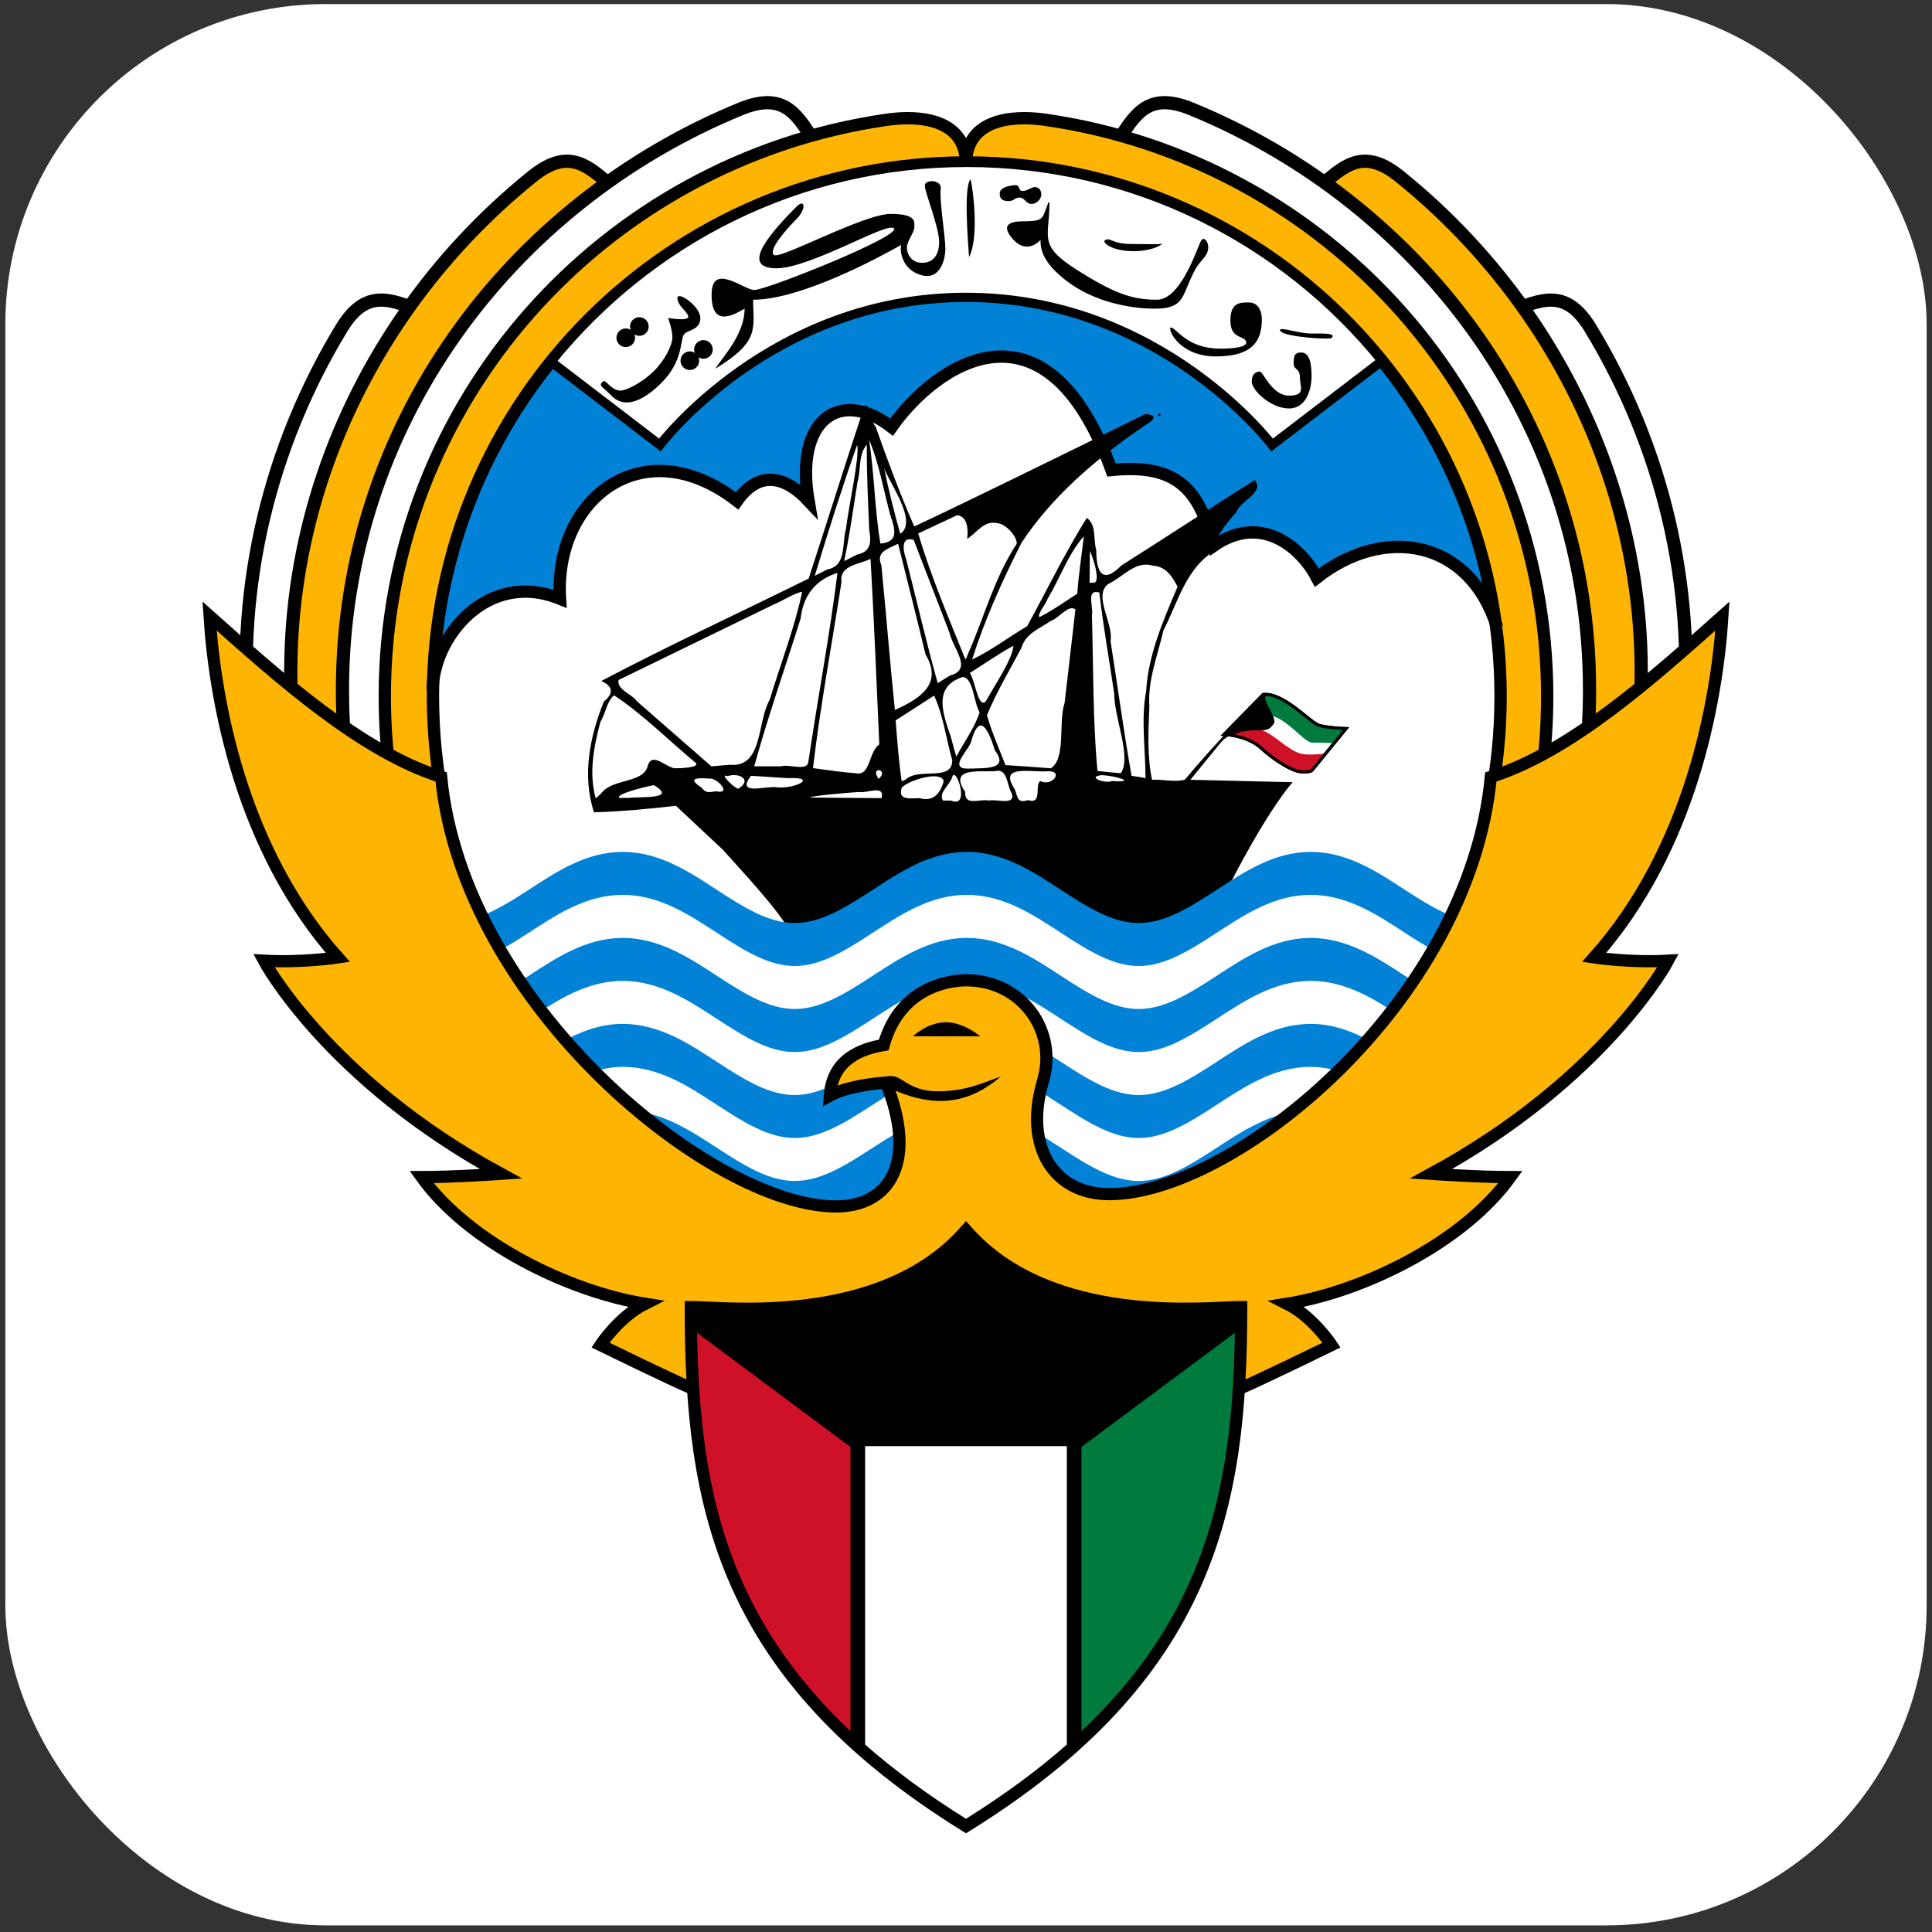
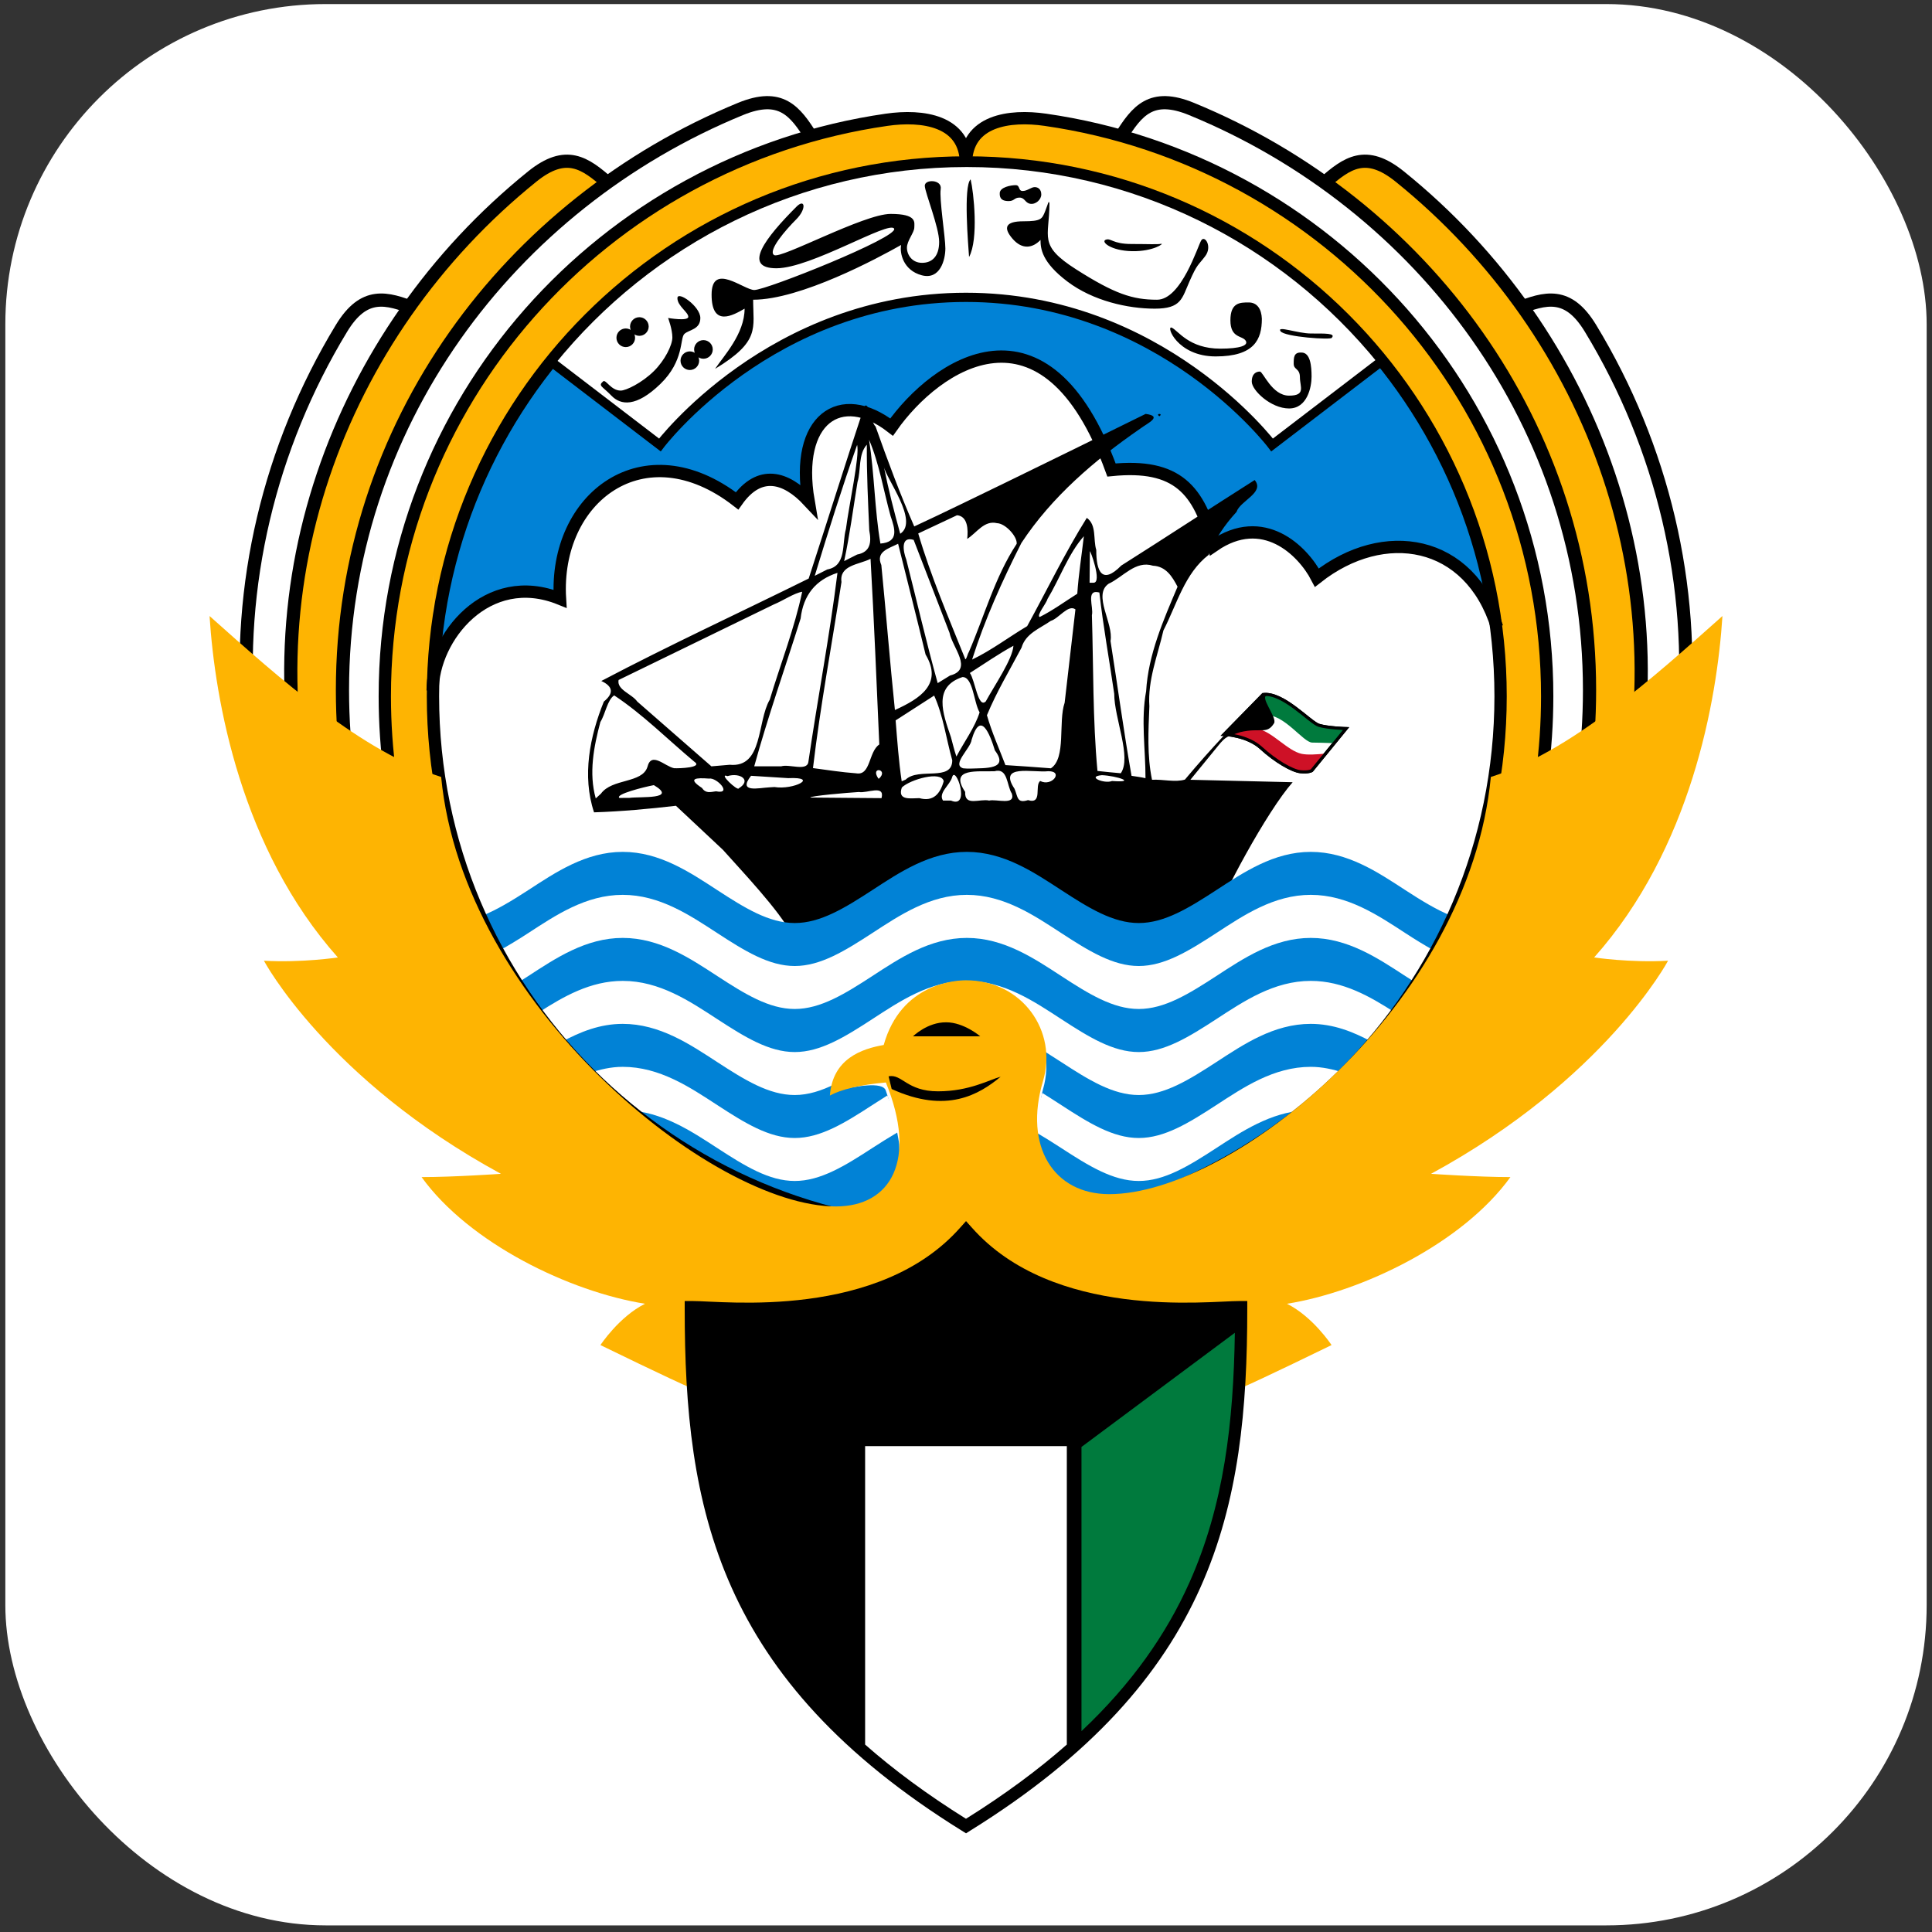
<svg xmlns="http://www.w3.org/2000/svg" width="181" height="181" viewBox="0 0 181 181" fill="none">
  <rect x="0" y="0" width="181" height="181" fill="#333333" stroke="none" />
  <rect x="0.5" y="0.38" width="180" height="180" rx="30" fill="white" />
  <g clip-path="url(#clip0_521_740)">
    <path d="M142.09 28.943C144.798 27.873 146.897 27.284 149.008 30.762C155.769 41.901 158.846 54.897 157.702 67.673L149.43 64.201" fill="white" />
    <path d="M142.09 28.943C144.798 27.873 146.897 27.284 149.008 30.762C155.769 41.901 158.846 54.897 157.702 67.673L149.43 64.201" stroke="black" stroke-width="1.236" stroke-linejoin="round" />
    <path d="M124.012 17.178C126.196 15.251 127.969 13.984 131.136 16.538C149.352 31.227 158.429 55.582 151.355 79.353L145.315 72.536" fill="#FEB402" />
    <path d="M124.012 17.178C126.196 15.251 127.969 13.984 131.136 16.538C149.352 31.227 158.429 55.582 151.355 79.353L145.315 72.536" stroke="black" stroke-width="1.236" stroke-linejoin="round" />
    <path d="M104.977 12.852C106.52 10.383 107.858 8.663 111.622 10.207C133.271 19.092 148.916 39.847 148.916 64.648C148.916 67.373 148.729 70.053 148.368 72.679L142.33 70.478" fill="white" />
    <path d="M104.977 12.852C106.52 10.383 107.858 8.663 111.622 10.207C133.271 19.092 148.916 39.847 148.916 64.648C148.916 67.373 148.729 70.053 148.368 72.679L142.33 70.478" stroke="black" stroke-width="1.236" stroke-linejoin="round" />
    <path d="M90.499 15.374C90.499 11.258 94.609 10.743 97.926 11.22C124.452 15.033 144.949 37.678 144.949 65.23C144.949 67.771 144.775 70.271 144.438 72.72L137.802 73.771" fill="#FEB402" />
    <path d="M90.499 15.374C90.499 11.258 94.609 10.743 97.926 11.22C124.452 15.033 144.949 37.678 144.949 65.23C144.949 67.771 144.775 70.271 144.438 72.72L137.802 73.771" stroke="black" stroke-width="1.153" stroke-linejoin="round" />
    <path d="M38.908 28.943C36.2 27.873 34.101 27.284 31.991 30.762C25.23 41.901 22.152 54.897 23.296 67.673L31.568 64.201" fill="white" />
    <path d="M38.908 28.943C36.2 27.873 34.101 27.284 31.991 30.762C25.23 41.901 22.152 54.897 23.296 67.673L31.568 64.201" stroke="black" stroke-width="1.236" stroke-linejoin="round" />
    <path d="M56.987 17.178C54.803 15.251 53.03 13.984 49.863 16.538C31.647 31.227 22.57 55.582 29.644 79.353L35.684 72.536" fill="#FEB402" />
    <path d="M56.987 17.178C54.803 15.251 53.03 13.984 49.863 16.538C31.647 31.227 22.57 55.582 29.644 79.353L35.684 72.536" stroke="black" stroke-width="1.236" stroke-linejoin="round" />
    <path d="M76.023 12.852C74.479 10.383 73.141 8.663 69.377 10.207C47.728 19.092 32.083 39.847 32.083 64.648C32.083 67.373 32.27 70.053 32.631 72.679L38.669 70.478" fill="white" />
    <path d="M76.023 12.852C74.479 10.383 73.141 8.663 69.377 10.207C47.728 19.092 32.083 39.847 32.083 64.648C32.083 67.373 32.27 70.053 32.631 72.679L38.669 70.478" stroke="black" stroke-width="1.236" stroke-linejoin="round" />
    <path d="M90.5 15.374C90.5 11.258 86.39 10.743 83.073 11.22C56.547 15.033 36.05 37.678 36.05 65.23C36.05 67.771 36.224 70.271 36.561 72.72L43.197 73.771" fill="#FEB402" />
    <path d="M90.5 15.374C90.5 11.258 86.39 10.743 83.073 11.22C56.547 15.033 36.05 37.678 36.05 65.23C36.05 67.771 36.224 70.271 36.561 72.72L43.197 73.771" stroke="black" stroke-width="1.153" stroke-linejoin="round" />
    <path d="M90.815 15.216C63.65 15.216 41.56 36.929 40.861 63.927C40.899 63.547 40.914 63.169 41.005 62.784C41.158 62.14 41.38 61.493 41.672 60.866C41.964 60.239 42.325 59.634 42.743 59.065C43.162 58.496 43.643 57.967 44.175 57.498C44.707 57.029 45.289 56.619 45.922 56.292C46.238 56.128 46.564 55.989 46.903 55.868C47.242 55.748 47.597 55.644 47.956 55.571C48.316 55.499 48.685 55.455 49.064 55.436C49.443 55.417 49.829 55.423 50.225 55.463C50.622 55.503 51.028 55.576 51.441 55.679C51.854 55.783 52.274 55.921 52.702 56.094C52.665 55.502 52.66 54.921 52.693 54.356C52.724 53.791 52.794 53.243 52.891 52.708C52.987 52.174 53.113 51.658 53.269 51.16C53.425 50.661 53.606 50.177 53.818 49.719C54.029 49.261 54.267 48.825 54.529 48.413C54.792 48.001 55.084 47.613 55.394 47.252C55.703 46.891 56.032 46.558 56.384 46.252C56.737 45.947 57.109 45.668 57.501 45.424C57.892 45.179 58.309 44.963 58.734 44.785C59.16 44.606 59.593 44.469 60.049 44.361C60.504 44.254 60.981 44.177 61.462 44.145C61.943 44.114 62.428 44.123 62.93 44.172C63.432 44.222 63.95 44.316 64.47 44.452C64.989 44.587 65.513 44.766 66.045 44.992C66.578 45.218 67.116 45.489 67.657 45.811C68.198 46.133 68.75 46.505 69.296 46.928C69.56 46.555 69.823 46.234 70.097 45.973C70.371 45.712 70.654 45.51 70.934 45.352C71.215 45.194 71.496 45.082 71.781 45.019C72.066 44.955 72.35 44.942 72.636 44.965C72.923 44.987 73.216 45.044 73.501 45.145C73.786 45.245 74.066 45.381 74.347 45.55C74.628 45.719 74.902 45.923 75.175 46.153C75.449 46.383 75.722 46.646 75.986 46.928C75.822 45.973 75.75 45.086 75.752 44.281C75.753 43.475 75.83 42.749 75.977 42.102C76.123 41.453 76.335 40.882 76.607 40.4C76.743 40.158 76.894 39.941 77.057 39.742C77.221 39.544 77.4 39.366 77.588 39.211C77.777 39.057 77.98 38.925 78.192 38.815C78.403 38.705 78.618 38.618 78.849 38.554C79.081 38.49 79.329 38.454 79.578 38.437C79.828 38.42 80.079 38.424 80.344 38.455C80.872 38.516 81.426 38.673 82 38.932C82.575 39.191 83.174 39.549 83.774 40.013C84.293 39.276 84.903 38.522 85.593 37.798C86.283 37.074 87.049 36.376 87.871 35.763C88.282 35.456 88.704 35.177 89.141 34.916C89.577 34.656 90.025 34.416 90.482 34.214C90.939 34.012 91.406 33.85 91.878 33.719C92.35 33.588 92.827 33.496 93.309 33.449C93.792 33.401 94.28 33.392 94.768 33.44C95.256 33.488 95.747 33.59 96.236 33.746C96.724 33.901 97.211 34.109 97.694 34.385C98.178 34.661 98.661 35.003 99.135 35.412C99.609 35.82 100.071 36.299 100.531 36.852C100.99 37.405 101.441 38.033 101.881 38.743C102.321 39.453 102.753 40.241 103.169 41.12C103.584 42 103.98 42.967 104.366 44.028C105.138 43.951 105.85 43.929 106.5 43.947C107.15 43.966 107.742 44.032 108.283 44.145C108.824 44.259 109.314 44.416 109.76 44.623C110.205 44.829 110.603 45.08 110.966 45.379C111.329 45.678 111.662 46.024 111.957 46.414C112.251 46.804 112.51 47.24 112.749 47.72C112.988 48.2 113.201 48.727 113.397 49.296C113.594 49.864 113.77 50.477 113.937 51.133C114.516 50.734 115.083 50.443 115.63 50.241C116.177 50.039 116.705 49.925 117.215 49.89C117.725 49.855 118.216 49.898 118.682 49.998C119.149 50.099 119.597 50.26 120.015 50.466C120.433 50.672 120.822 50.924 121.186 51.205C121.549 51.485 121.881 51.789 122.185 52.114C122.489 52.439 122.766 52.784 123.004 53.122C123.243 53.461 123.449 53.791 123.617 54.113C124.401 53.495 125.206 52.975 126.03 52.555C126.854 52.135 127.697 51.821 128.533 51.601C128.951 51.49 129.369 51.399 129.784 51.34C130.2 51.28 130.608 51.25 131.018 51.24C131.428 51.231 131.833 51.244 132.233 51.285C132.634 51.327 133.034 51.4 133.422 51.493C133.81 51.586 134.185 51.699 134.556 51.844C134.928 51.989 135.294 52.16 135.646 52.357C135.998 52.554 136.335 52.774 136.663 53.023C136.992 53.272 137.316 53.55 137.618 53.852C137.92 54.153 138.201 54.479 138.473 54.833C138.745 55.187 139 55.569 139.238 55.977C139.477 56.384 139.703 56.821 139.905 57.282C140.047 57.609 140.16 57.964 140.283 58.318C136.905 33.989 116.069 15.216 90.815 15.216Z" fill="#0182D6" />
    <path fill-rule="evenodd" clip-rule="evenodd" d="M140.207 58.744C140.483 60.868 140.582 63.031 140.582 65.23C140.582 92.836 118.177 115.24 90.572 115.24C62.966 115.24 40.561 92.836 40.561 65.23C40.561 37.624 40.533 69.636 40.533 64.689C40.533 59.741 45.623 53.329 52.463 56.094C51.881 46.635 60.321 40.159 69.053 46.925C71.163 43.942 73.637 44.67 75.747 46.925C74.437 39.285 78.73 36.302 83.532 40.013C87.68 34.119 97.957 27.053 104.131 44.032C110.305 43.415 112.363 45.884 113.701 51.132C118.332 47.942 122.036 51.544 123.374 54.116C129.651 49.177 137.634 50.511 140.207 58.744Z" fill="white" />
    <path fill-rule="evenodd" clip-rule="evenodd" d="M118.336 65.069C120.214 64.837 122.735 67.693 123.558 67.95C124.381 68.207 126.105 68.259 126.105 68.259L122.889 72.195C122.889 72.195 122.606 72.375 121.834 72.298C121.063 72.221 119.468 71.294 118.156 70.085C116.844 68.876 114.683 68.799 114.683 68.799L118.336 65.069Z" fill="white" stroke="black" stroke-width="0.288" />
    <path fill-rule="evenodd" clip-rule="evenodd" d="M118.517 65.058C118.457 65.059 118.395 65.059 118.337 65.067L118.021 65.391L118.517 67.003C120.292 66.848 122.089 69.569 122.938 69.569C123.31 69.569 124.165 69.595 125 69.623L126.107 68.263C126.107 68.263 124.382 68.205 123.559 67.948C122.761 67.699 120.373 65.015 118.517 65.058Z" fill="#007A3D" />
    <path fill-rule="evenodd" clip-rule="evenodd" d="M116.329 67.516L115.348 68.128L114.682 68.803C114.682 68.803 116.845 68.873 118.157 70.082C119.469 71.291 121.059 72.22 121.831 72.297C122.603 72.374 122.893 72.198 122.893 72.198L124.199 70.595C123.357 70.686 122.482 70.739 121.939 70.622C120.627 70.339 119.208 68.566 117.896 68.308L116.329 67.516Z" fill="#CE1126" />
    <path fill-rule="evenodd" clip-rule="evenodd" d="M118.336 65.069C120.214 64.837 122.735 67.693 123.558 67.95C124.381 68.207 126.105 68.259 126.105 68.259L122.889 72.195C122.889 72.195 122.606 72.375 121.834 72.298C121.063 72.221 119.468 71.294 118.156 70.085C116.844 68.876 114.683 68.799 114.683 68.799L118.336 65.069Z" stroke="black" stroke-width="0.288" />
    <path d="M94.091 45.269C98.517 43.12 102.921 40.947 107.33 38.776C108.967 38.999 107.524 39.631 106.81 40.167C102.568 43.096 98.536 46.537 95.688 50.872C93.903 54.4 92.265 58.021 91.071 61.794C92.882 60.926 94.501 59.688 96.231 58.661C98.09 55.279 99.772 51.787 101.818 48.516C102.758 49.191 102.397 50.526 102.704 51.522C102.698 53.55 103.252 54.809 105.047 52.984C109.23 50.34 113.365 47.62 117.546 44.972C118.523 46.148 116.183 46.904 115.841 47.961C114.745 49.153 113.843 50.476 113.236 51.98C110.985 53.709 110.25 56.627 108.995 59.065C108.457 61.419 107.512 63.714 107.679 66.168C107.587 68.473 107.457 70.779 107.927 73.054C108.93 72.992 110.108 73.317 111.011 73.034C113.537 70.013 115.618 67.906 118.312 65.032C118.355 65.503 118.393 65.011 118.771 65.137C117.872 65.165 119.691 67.226 119.36 67.76C118.682 68.854 118.093 68.135 116.195 68.592C115.013 69.016 114.902 68.887 114.07 69.932C113.22 70.973 112.371 72.013 111.521 73.054C114.715 73.13 117.909 73.207 121.103 73.283C118.716 75.983 114.417 83.905 113.206 87.315C100.956 89.342 87.733 87.3 74.204 87.602C73.07 85.34 69.394 81.495 67.728 79.616C66.26 78.241 64.793 76.866 63.325 75.49C60.777 75.785 58.216 76.022 55.653 76.104C54.515 72.683 55.259 68.967 56.572 65.727C57.52 64.95 57.434 64.308 56.334 63.798C62.712 60.44 69.29 57.404 75.762 54.201C77.506 48.844 79.191 43.436 80.964 38.107C81.394 37.478 81.57 39.549 82.027 39.956C83.143 43.106 84.316 46.268 85.651 49.319C88.482 48.007 91.281 46.625 94.091 45.269ZM89.097 75.003C90.97 75.808 89.526 71.628 89.2 72.813C89.007 73.542 87.868 74.281 88.346 75.003C88.596 75.003 88.847 75.003 89.097 75.003ZM92.671 75.003C93.321 74.829 95.148 75.494 94.797 74.354C94.303 73.585 94.437 71.9 93.173 72.253C91.687 72.319 88.861 71.883 90.421 74.187C90.351 75.598 91.812 74.796 92.671 75.003ZM96.309 74.959C97.708 75.383 96.896 73.562 97.454 73.169C98.552 73.735 99.67 72.24 98.214 72.251C96.734 72.407 93.468 71.537 95.048 73.899C95.367 74.666 95.267 75.293 96.309 74.959ZM56.299 74.355C57.344 72.911 60.165 73.41 60.656 71.846C61.022 70.365 62.295 71.807 63.157 71.97C63.625 71.996 65.903 71.923 65.043 71.356C62.554 69.277 60.233 66.929 57.541 65.148C56.898 65.561 56.718 66.889 56.246 67.64C55.627 69.959 55.148 72.437 55.813 74.799C55.975 74.651 56.137 74.503 56.299 74.355ZM58.965 74.749C60.006 74.611 63.535 74.91 61.256 73.555C60.326 73.731 57.587 74.417 58.03 74.755C58.342 74.753 58.653 74.751 58.965 74.749ZM79.088 74.746C80.254 74.755 81.42 74.764 82.586 74.774C82.924 73.461 81.209 74.351 80.466 74.199C79.362 74.267 75.861 74.568 75.918 74.719C76.975 74.728 78.031 74.737 79.088 74.746ZM86.128 74.774C87.431 75.131 88.075 74.382 88.412 73.188C88.206 72.183 85.245 73.03 84.489 73.778C84.055 75.026 85.315 74.78 86.128 74.774ZM67.078 74.133C68.669 74.454 67.142 72.803 66.421 72.943C65.209 72.853 64.365 72.904 65.757 73.813C66.121 74.349 66.523 74.212 67.078 74.133ZM69.21 73.857C70.461 73.08 69.325 72.355 68.157 72.71C67.216 72.365 69.124 74.146 69.21 73.857ZM72.552 73.733C74.348 74.028 76.801 72.767 73.845 72.901C72.684 72.828 71.523 72.754 70.362 72.681C69.078 74.318 71.105 73.809 72.093 73.762C72.246 73.752 72.399 73.743 72.552 73.733ZM76.394 73.345C73.831 73.266 78.962 73.244 76.394 73.345V73.345ZM84.85 73.036C86.063 71.863 89.22 73.27 89.212 71.225C88.642 69.212 88.373 67.058 87.516 65.165C86.313 65.94 85.11 66.715 83.907 67.49C84.061 69.396 84.195 71.305 84.476 73.196C84.601 73.143 84.725 73.089 84.85 73.036ZM104.181 73.169C106.601 73.346 104.622 72.684 103.239 72.622C101.746 72.752 103.468 73.46 104.181 73.169ZM82.356 72.939C83.302 72.047 81.472 71.742 82.29 72.939H82.356ZM107.316 72.905C107.322 70.184 106.872 67.462 107.375 64.758C107.576 61.319 108.991 58.103 110.32 54.968C109.815 54.003 109.232 53.06 108.012 52.998C106.374 52.483 105.22 54.063 103.858 54.69C102.347 55.739 104.347 58.415 104.039 60.052C104.703 64.26 105.269 68.486 106.008 72.683C106.444 72.754 106.885 72.802 107.316 72.905ZM80.213 72.448C81.586 72.691 81.353 70.443 82.377 69.744C82.122 63.952 81.887 58.146 81.557 52.354C80.508 52.896 78.611 52.93 78.834 54.526C77.944 60.336 76.851 66.127 76.164 71.959C77.511 72.138 78.856 72.35 80.213 72.448ZM105.002 72.442C106.038 70.945 104.39 67.314 104.386 64.995C103.929 61.833 103.351 58.682 102.996 55.51C101.681 55.16 102.478 56.877 102.295 57.635C102.444 62.499 102.368 67.379 102.816 72.227C103.545 72.303 104.272 72.384 105.002 72.442ZM90.937 72.005C92.328 71.947 94.567 72.103 93.209 70.307C92.723 68.727 91.852 66.513 91.026 69.308C90.944 70.109 89.11 71.636 90.238 71.98L90.563 72.002L90.937 72.005ZM98.453 71.979C99.905 71.024 99.124 67.626 99.742 65.833C100.082 62.919 100.415 60.003 100.752 57.089C100.075 56.591 99.198 57.945 98.443 58.167C97.407 58.889 96.087 59.346 95.703 60.674C94.598 62.771 93.366 64.812 92.461 67.006C92.916 68.605 93.603 70.126 94.194 71.678C95.614 71.776 97.035 71.859 98.453 71.979ZM68.367 71.648C71.511 71.944 70.909 67.605 72.115 65.549C73.125 62.188 74.438 58.853 75.153 55.44C74.398 55.561 73.353 56.281 72.487 56.632C67.642 58.99 62.798 61.347 57.953 63.705C57.762 64.622 59.215 65.02 59.7 65.724C62.016 67.747 64.332 69.771 66.647 71.794C67.221 71.745 67.794 71.697 68.367 71.648ZM73.183 71.793C73.945 71.554 75.613 72.297 75.734 71.373C76.594 65.465 77.727 59.589 78.458 53.668C76.416 54.32 75.256 55.758 75.006 57.948C73.557 62.56 71.941 67.142 70.66 71.793C71.501 71.793 72.342 71.793 73.183 71.793ZM89.602 70.876C90.309 69.525 91.336 68.143 91.774 66.74C91.221 65.792 91.162 63.392 90.164 63.433C87.401 64.346 88.318 66.813 89.085 69.049C89.255 69.658 89.393 70.278 89.602 70.876ZM83.84 66.518C86.195 65.448 88.355 64.084 86.712 61.315C85.878 57.851 84.998 54.398 84.139 50.941C83.241 51.4 82.016 51.68 82.568 52.936C83.016 57.46 83.372 62.011 83.84 66.518ZM92.35 65.716C93.217 64.134 94.856 61.765 94.944 60.497C93.535 61.267 92.218 62.188 90.863 63.047C91.36 63.758 91.627 66.397 92.35 65.716ZM89.008 63.285C91.206 62.718 89.231 60.676 88.956 59.283C87.843 56.38 86.717 53.481 85.597 50.58C84.34 50.198 84.618 51.681 84.906 52.424C85.885 56.283 86.783 60.165 87.847 63.999C88.234 63.761 88.621 63.523 89.008 63.285ZM90.754 61.114C92.23 57.713 93.194 54.074 95.247 50.95C95.324 50.281 94.203 49.036 93.403 49.013C92.198 48.723 91.514 49.916 90.612 50.487C90.714 49.623 90.669 48.361 89.658 48.271C88.447 48.84 87.236 49.409 86.025 49.978C87.198 53.961 88.862 57.849 90.416 61.712C90.493 61.956 90.682 61.16 90.754 61.114ZM108.614 38.999C108.203 38.706 109.026 38.706 108.614 38.999V38.999ZM97.404 57.804C98.64 57.186 99.758 56.359 100.926 55.625C101.046 53.821 101.334 52.032 101.541 50.236C100.096 51.86 99.296 54.191 98.134 56.118C98.019 56.558 97.077 57.651 97.404 57.804ZM102.437 54.593C103.309 54.627 102.079 51.364 102.106 51.661C102.097 52.638 102.088 53.616 102.079 54.593C102.198 54.593 102.317 54.593 102.437 54.593ZM77.504 53.35C79.336 53.017 78.86 50.94 79.251 49.557C79.553 47.206 80.554 42.704 80.301 41.677C78.869 45.73 77.584 49.835 76.33 53.945C76.721 53.747 77.113 53.548 77.504 53.35ZM80.298 51.953C81.553 51.716 81.652 50.803 81.438 49.706C81.325 47.025 81.188 44.343 81.21 41.659C80.388 42.575 80.675 44.018 80.336 45.163C79.931 47.633 79.611 50.12 79.086 52.567C79.49 52.362 79.894 52.158 80.298 51.953ZM82.482 50.924C84.249 50.785 83.837 49.529 83.435 48.347C82.774 45.964 82.379 43.445 81.418 41.195C81.922 44.409 81.941 47.773 82.482 50.924ZM84.338 50.007C86.128 48.83 82.989 44.826 82.802 43.696C83.221 45.819 83.761 47.922 84.338 50.007Z" fill="black" />
    <path fill-rule="evenodd" clip-rule="evenodd" d="M45.114 85.819C45.51 86.669 45.89 87.53 46.335 88.358C46.548 88.755 46.798 89.13 47.021 89.522C48.469 88.837 49.805 87.949 51.077 87.121C53.637 85.455 55.927 84.037 58.341 84.037C60.754 84.037 63.044 85.455 65.605 87.121C68.165 88.787 70.995 90.704 74.455 90.704C77.916 90.704 80.754 88.787 83.315 87.121C85.875 85.455 88.165 84.037 90.579 84.037C92.992 84.037 95.274 85.455 97.834 87.121C100.394 88.787 103.224 90.704 106.684 90.704C110.145 90.704 112.975 88.787 115.535 87.121C118.095 85.455 120.386 84.037 122.799 84.037C125.212 84.037 127.503 85.455 130.063 87.121C131.324 87.942 132.648 88.821 134.083 89.503C134.336 89.056 134.618 88.629 134.858 88.174C135.264 87.402 135.608 86.595 135.972 85.801C134.574 85.231 133.166 84.372 131.658 83.391C129.098 81.724 126.259 79.808 122.799 79.808C119.338 79.808 116.508 81.724 113.948 83.391C111.388 85.057 109.097 86.475 106.684 86.475C104.271 86.475 101.989 85.057 99.429 83.391C96.869 81.724 94.039 79.808 90.579 79.808C87.118 79.808 84.279 81.724 81.719 83.391C79.159 85.057 76.868 86.475 74.455 86.475C72.042 86.475 69.76 85.057 67.2 83.391C64.64 81.724 61.801 79.808 58.341 79.808C54.88 79.808 52.05 81.724 49.49 83.391C47.962 84.385 46.53 85.25 45.114 85.819Z" fill="#0182D6" />
    <path fill-rule="evenodd" clip-rule="evenodd" d="M46.753 89.069C47.302 90.054 47.864 91.031 48.473 91.978C48.597 92.171 48.739 92.35 48.865 92.541C49.627 92.086 50.363 91.62 51.076 91.156C53.636 89.49 55.927 88.072 58.34 88.072C60.753 88.072 63.044 89.49 65.604 91.156C68.164 92.823 70.994 94.73 74.454 94.73C77.915 94.73 80.754 92.823 83.314 91.156C85.874 89.49 88.165 88.072 90.578 88.072C92.991 88.072 95.273 89.49 97.833 91.156C100.393 92.823 103.223 94.73 106.683 94.73C110.144 94.73 112.974 92.823 115.534 91.156C118.094 89.49 120.385 88.072 122.798 88.072C125.211 88.072 127.502 89.49 130.062 91.156C130.764 91.613 131.496 92.073 132.246 92.523C132.429 92.245 132.629 91.983 132.807 91.701C133.352 90.839 133.854 89.948 134.349 89.051C133.473 88.567 132.588 88.022 131.658 87.416C129.097 85.75 126.258 83.834 122.798 83.834C119.338 83.834 116.508 85.75 113.948 87.416C111.387 89.083 109.097 90.501 106.683 90.501C104.27 90.501 101.989 89.083 99.428 87.416C96.868 85.75 94.038 83.834 90.578 83.834C87.117 83.834 84.278 85.75 81.718 87.416C79.158 89.083 76.867 90.501 74.454 90.501C72.041 90.501 69.759 89.083 67.199 87.416C64.639 85.75 61.8 83.834 58.34 83.834C54.879 83.834 52.049 85.75 49.489 87.416C48.546 88.031 47.641 88.581 46.753 89.069Z" fill="white" />
    <path fill-rule="evenodd" clip-rule="evenodd" d="M48.527 92.052C49.254 93.178 50.012 94.282 50.809 95.348C50.896 95.292 50.99 95.238 51.076 95.182C53.637 93.516 55.927 92.098 58.34 92.098C60.754 92.098 63.044 93.516 65.605 95.182C68.165 96.849 70.995 98.756 74.455 98.756C77.915 98.756 80.754 96.849 83.314 95.182C85.875 93.516 88.165 92.098 90.579 92.098C92.992 92.098 95.273 93.516 97.834 95.182C100.394 96.849 103.224 98.756 106.684 98.756C110.145 98.756 112.975 96.849 115.535 95.182C118.095 93.516 120.386 92.098 122.799 92.098C125.212 92.098 127.503 93.516 130.063 95.182C130.138 95.231 130.219 95.281 130.295 95.33C130.368 95.233 130.445 95.142 130.517 95.044C131.238 94.072 131.925 93.061 132.585 92.033C132.276 91.837 131.975 91.649 131.658 91.442C129.098 89.776 126.259 87.869 122.799 87.869C119.338 87.869 116.508 89.776 113.948 91.442C111.388 93.109 109.097 94.527 106.684 94.527C104.271 94.527 101.989 93.109 99.429 91.442C96.869 89.776 94.039 87.869 90.579 87.869C87.118 87.869 84.279 89.776 81.719 91.442C79.159 93.109 76.868 94.527 74.455 94.527C72.042 94.527 69.76 93.109 67.2 91.442C64.64 89.776 61.801 87.869 58.34 87.869C54.88 87.869 52.05 89.776 49.49 91.442C49.162 91.656 48.847 91.849 48.527 92.052Z" fill="#0182D6" />
    <path fill-rule="evenodd" clip-rule="evenodd" d="M50.471 94.85C50.607 95.036 50.725 95.238 50.863 95.422C51.535 96.319 52.244 97.177 52.957 98.026C54.794 96.924 56.531 96.124 58.341 96.124C60.754 96.124 63.045 97.542 65.605 99.208C68.165 100.875 70.995 102.791 74.455 102.791C75.733 102.791 76.904 102.474 78.029 102.061C78.124 101.767 78.225 101.478 78.359 101.23C78.522 100.931 78.711 100.664 78.921 100.427C79.13 100.19 79.355 99.982 79.598 99.799C80.085 99.433 80.627 99.165 81.176 98.968C81.724 98.771 82.28 98.645 82.789 98.553C82.993 97.801 83.248 97.141 83.547 96.558C83.845 95.975 84.182 95.47 84.545 95.034C84.907 94.599 85.298 94.236 85.695 93.926C86.092 93.617 86.496 93.365 86.898 93.16C87.299 92.956 87.699 92.792 88.074 92.671C88.45 92.549 88.806 92.471 89.126 92.412C89.766 92.293 90.262 92.273 90.499 92.273C91.157 92.273 91.786 92.35 92.379 92.495C92.972 92.64 93.53 92.853 94.046 93.123C94.562 93.393 95.035 93.718 95.463 94.093C95.892 94.467 96.274 94.888 96.604 95.348C96.934 95.808 97.213 96.31 97.433 96.835C97.653 97.361 97.814 97.908 97.914 98.479C97.96 98.742 97.949 99.022 97.968 99.291C100.494 100.937 103.282 102.791 106.685 102.791C110.145 102.791 112.975 100.875 115.535 99.208C118.095 97.542 120.386 96.124 122.799 96.124C124.6 96.124 126.329 96.915 128.156 98.008C128.969 97.051 129.759 96.068 130.518 95.044C130.567 94.978 130.612 94.907 130.66 94.841C128.357 93.36 125.823 91.895 122.799 91.895C119.339 91.895 116.509 93.811 113.949 95.478C111.388 97.144 109.098 98.562 106.685 98.562C104.271 98.562 101.99 97.144 99.429 95.478C96.869 93.811 94.039 91.895 90.579 91.895C87.118 91.895 84.28 93.811 81.719 95.478C79.159 97.144 76.868 98.562 74.455 98.562C72.042 98.562 69.76 97.144 67.2 95.478C64.64 93.811 61.801 91.895 58.341 91.895C55.311 91.895 52.778 93.366 50.471 94.85Z" fill="white" />
    <path fill-rule="evenodd" clip-rule="evenodd" d="M97.913 98.534C98.006 99.088 98.051 99.664 98.02 100.242C97.989 100.839 97.891 101.44 97.717 102.043C97.619 102.385 97.584 102.7 97.512 103.031C97.621 103.101 97.724 103.163 97.833 103.234C100.393 104.901 103.223 106.817 106.684 106.817C110.144 106.817 112.974 104.901 115.534 103.234C118.094 101.568 120.385 100.15 122.798 100.15C123.751 100.15 124.685 100.417 125.624 100.787C126.441 99.944 127.25 99.076 128.03 98.165C128.189 97.98 128.337 97.78 128.494 97.592C126.768 96.659 124.908 95.921 122.798 95.921C119.338 95.921 116.508 97.837 113.948 99.504C111.387 101.17 109.097 102.588 106.684 102.588C104.27 102.588 101.989 101.17 99.428 99.504C98.938 99.185 98.426 98.856 97.913 98.534Z" fill="#0182D6" />
    <path fill-rule="evenodd" clip-rule="evenodd" d="M52.618 97.611C52.902 97.956 53.174 98.317 53.464 98.654C54.11 99.403 54.782 100.108 55.452 100.815C56.412 100.43 57.365 100.15 58.34 100.15C60.753 100.15 63.044 101.568 65.604 103.234C68.164 104.901 70.994 106.817 74.454 106.817C77.915 106.817 80.754 104.901 83.314 103.234C83.234 102.893 83.11 102.532 82.993 102.191C82.728 101.264 80.125 101.774 77.957 102.237C78.026 101.989 78.128 101.778 78.225 101.563C76.963 102.18 75.727 102.588 74.454 102.588C72.041 102.588 69.759 101.17 67.199 99.504C64.639 97.837 61.8 95.921 58.34 95.921C56.217 95.921 54.352 96.669 52.618 97.611Z" fill="#0182D6" />
    <path fill-rule="evenodd" clip-rule="evenodd" d="M97.646 102.394C97.471 103.061 97.319 103.719 97.245 104.342C97.157 105.078 97.138 105.783 97.182 106.448C97.193 106.609 97.244 106.743 97.263 106.9C97.454 107.023 97.639 107.134 97.833 107.26C100.393 108.927 103.223 110.843 106.684 110.843C110.144 110.843 112.974 108.927 115.534 107.26C117.766 105.807 119.798 104.605 121.88 104.305C122.127 104.094 122.375 103.905 122.62 103.687C123.554 102.856 124.479 101.976 125.383 101.055C125.556 100.878 125.719 100.681 125.891 100.501C124.91 100.186 123.893 99.947 122.798 99.947C119.338 99.947 116.508 101.863 113.948 103.53C111.387 105.196 109.097 106.614 106.684 106.614C104.27 106.614 101.989 105.196 99.428 103.53C98.852 103.155 98.253 102.769 97.646 102.394Z" fill="white" />
    <path fill-rule="evenodd" clip-rule="evenodd" d="M55.185 100.529C55.534 100.901 55.873 101.295 56.228 101.655C57.127 102.57 58.046 103.436 58.973 104.268C61.156 104.488 63.27 105.741 65.604 107.26C68.164 108.927 70.994 110.843 74.455 110.843C77.915 110.843 80.754 108.927 83.314 107.26C83.604 107.072 83.878 106.905 84.161 106.725C84.095 106.126 84.011 105.521 83.849 104.859C83.677 104.155 83.422 103.396 83.136 102.625C82.658 102.926 82.177 103.231 81.719 103.53C79.159 105.196 76.868 106.614 74.455 106.614C72.042 106.614 69.76 105.196 67.2 103.53C64.639 101.863 61.801 99.947 58.34 99.947C57.218 99.947 56.188 100.2 55.185 100.529Z" fill="white" />
    <path fill-rule="evenodd" clip-rule="evenodd" d="M97.191 106.161C97.195 106.253 97.176 106.357 97.182 106.447C97.227 107.112 97.335 107.731 97.503 108.313C97.671 108.894 97.898 109.432 98.18 109.919C98.462 110.407 98.8 110.848 99.187 111.231C99.575 111.613 100.014 111.943 100.498 112.209C100.981 112.476 101.513 112.68 102.084 112.819C102.655 112.958 103.262 113.031 103.911 113.031C104.637 113.031 105.41 112.959 106.211 112.819C107.011 112.678 107.838 112.465 108.697 112.191C109.557 111.917 110.449 111.584 111.353 111.184C112.258 110.785 113.182 110.327 114.116 109.809C115.051 109.29 115.993 108.712 116.942 108.082C117.891 107.452 118.845 106.766 119.794 106.032C120.608 105.402 121.414 104.721 122.218 104.019C119.023 104.219 116.361 105.984 113.947 107.556C111.387 109.222 109.096 110.64 106.683 110.64C104.27 110.64 101.988 109.222 99.428 107.556C98.71 107.088 97.959 106.62 97.191 106.161Z" fill="#0182D6" />
    <path fill-rule="evenodd" clip-rule="evenodd" d="M58.706 104.01C58.84 104.132 58.972 104.268 59.107 104.388C60.078 105.256 61.054 106.085 62.039 106.854C63.024 107.623 64.016 108.334 64.998 108.996C65.98 109.658 66.959 110.269 67.921 110.815C68.884 111.361 69.828 111.843 70.756 112.265C71.684 112.687 72.589 113.046 73.465 113.336C74.342 113.626 75.196 113.852 76.006 114.001C76.68 114.125 77.305 114.164 77.922 114.186C79.888 113.484 81.669 112.366 83.314 111.295C83.439 111.214 83.556 111.144 83.68 111.065C83.687 111.048 83.699 111.035 83.706 111.018C83.929 110.501 84.088 109.923 84.179 109.292C84.269 108.66 84.294 107.972 84.241 107.233C84.216 106.881 84.113 106.48 84.054 106.106C83.25 106.581 82.467 107.069 81.719 107.556C79.159 109.222 76.868 110.64 74.455 110.64C72.042 110.64 69.76 109.222 67.2 107.556C64.731 105.949 61.999 104.14 58.706 104.01Z" fill="#0182D6" />
    <path d="M140.583 65.23C140.583 92.85 118.192 115.24 90.572 115.24C62.952 115.24 40.562 92.85 40.562 65.23C40.562 37.61 62.952 15.219 90.572 15.219C118.192 15.219 140.583 37.61 140.583 65.23Z" stroke="black" stroke-width="1.153" stroke-linejoin="round" />
    <path fill-rule="evenodd" clip-rule="evenodd" d="M116.139 130.089C117.972 129.325 124.746 126.014 124.746 126.014C124.746 126.014 123.015 123.366 120.57 122.143C127.599 121.023 137.021 116.49 141.504 110.276C138.448 110.276 134.067 109.97 134.067 109.97C150.366 101.108 156.274 90.004 156.274 90.004C152.709 90.208 149.347 89.699 149.347 89.699C158.414 79.512 160.858 65.658 161.368 57.712C154.746 63.62 147.106 70.446 139.67 72.789C137.633 94.079 115.53 111.874 103.917 111.874C98.721 111.874 95.886 107.412 97.718 101.269C99.107 96.612 95.77 91.838 90.5 91.838C89.552 91.838 84.42 92.093 82.79 97.899C80.752 98.255 78.002 99.172 77.747 102.636C78.766 102.075 80.6 101.617 82.993 101.413C85.948 108.646 83.503 113.026 78.308 113.026C66.695 113.026 43.367 94.079 41.33 72.789C33.893 70.446 26.253 63.62 19.632 57.712C20.141 65.658 22.586 79.512 31.652 89.699C31.652 89.699 28.291 90.208 24.725 90.004C24.725 90.004 30.634 101.108 46.932 109.97C46.932 109.97 42.552 110.276 39.496 110.276C43.978 116.49 53.401 121.023 60.43 122.143C57.985 123.366 56.253 126.014 56.253 126.014C56.253 126.014 63.027 129.325 64.861 130.089" fill="#FEB402" />
-     <path d="M116.139 130.089C117.972 129.325 124.746 126.014 124.746 126.014C124.746 126.014 123.015 123.366 120.57 122.143C127.599 121.023 137.021 116.49 141.504 110.276C138.448 110.276 134.067 109.97 134.067 109.97C150.366 101.108 156.274 90.004 156.274 90.004C152.709 90.208 149.347 89.699 149.347 89.699C158.414 79.512 160.858 65.658 161.368 57.712C154.746 63.62 147.106 70.446 139.67 72.789C137.633 94.079 115.53 111.874 103.917 111.874C98.721 111.874 95.886 107.412 97.718 101.269C99.107 96.612 95.77 91.838 90.5 91.838C89.552 91.838 84.42 92.093 82.79 97.899C80.752 98.255 78.002 99.172 77.747 102.636C78.766 102.075 80.6 101.617 82.993 101.413C85.948 108.646 83.503 113.026 78.308 113.026C66.695 113.026 43.367 94.079 41.33 72.789C33.893 70.446 26.253 63.62 19.632 57.712C20.141 65.658 22.586 79.512 31.652 89.699C31.652 89.699 28.291 90.208 24.725 90.004C24.725 90.004 30.634 101.108 46.932 109.97C46.932 109.97 42.552 110.276 39.496 110.276C43.978 116.49 53.401 121.023 60.43 122.143C57.985 123.366 56.253 126.014 56.253 126.014C56.253 126.014 63.027 129.325 64.861 130.089" stroke="black" stroke-width="1.141" />
    <path fill-rule="evenodd" clip-rule="evenodd" d="M90.503 114.399L90.289 114.64L89.968 114.997C86.174 119.294 80.657 121.041 75.689 121.691C70.72 122.34 66.434 121.887 64.859 121.887H64.431H64.146V122.172V122.6C64.146 131.913 64.899 140.593 68.54 148.734C72.182 156.875 78.707 164.432 90.12 171.517L90.351 171.659L90.503 171.757L90.654 171.659L90.877 171.517C102.29 164.432 108.815 156.875 112.457 148.734C116.098 140.593 116.851 131.913 116.851 122.6V122.172V121.887H116.566H116.138C114.563 121.887 110.277 122.34 105.308 121.691C100.34 121.041 94.832 119.295 91.038 114.997L90.717 114.64L90.503 114.399Z" fill="black" />
-     <path fill-rule="evenodd" clip-rule="evenodd" d="M65.309 124.862C65.433 133.24 66.329 141.004 69.578 148.269C71.739 153.1 74.946 157.723 79.677 162.183V135.558L65.309 124.862Z" fill="#CE1126" />
    <path fill-rule="evenodd" clip-rule="evenodd" d="M81.049 135.478V163.44C83.728 165.802 86.854 168.114 90.498 170.392C94.143 168.114 97.266 165.802 99.946 163.44V135.478H81.049Z" fill="white" />
    <path fill-rule="evenodd" clip-rule="evenodd" d="M115.687 124.862L101.319 135.558V162.183C106.051 157.724 109.266 153.1 111.427 148.269C114.676 141.004 115.563 133.24 115.687 124.862Z" fill="#007A3D" />
    <path fill-rule="evenodd" clip-rule="evenodd" d="M83.248 100.836C84.509 100.583 84.941 102.24 87.876 102.24C90.811 102.24 92.666 101.16 93.747 100.872C91.748 102.528 88.686 104.383 83.536 102.024M88.65 95.775C90.307 95.775 91.838 97.09 91.838 97.09H85.535C85.535 97.09 86.874 95.757 88.65 95.775Z" fill="black" />
    <path fill-rule="evenodd" clip-rule="evenodd" d="M90.57 15.216C74.831 15.216 60.789 22.503 51.619 33.881L61.821 41.687C61.821 41.687 72.247 27.857 90.498 27.857C108.75 27.857 119.176 41.687 119.176 41.687L129.476 33.809C120.306 22.47 106.278 15.216 90.57 15.216Z" fill="white" stroke="black" stroke-width="0.864" />
    <path d="M40.533 64.689C40.533 59.741 45.623 53.329 52.463 56.094C51.881 46.635 60.321 40.159 69.053 46.925C71.163 43.942 73.637 44.67 75.747 46.925C74.437 39.285 78.73 36.302 83.532 40.013C87.68 34.119 97.957 27.053 104.131 44.032C110.305 43.415 112.363 45.884 113.701 51.132C118.332 47.942 122.036 51.544 123.374 54.116C129.651 49.177 137.677 50.515 140.25 58.747" stroke="black" stroke-width="1.153" />
    <path d="M59.498 31.645C59.498 32.127 59.107 32.518 58.625 32.518C58.143 32.518 57.752 32.127 57.752 31.645C57.752 31.163 58.143 30.772 58.625 30.772C59.107 30.772 59.498 31.163 59.498 31.645ZM60.772 30.59C60.772 31.072 60.381 31.463 59.899 31.463C59.417 31.463 59.026 31.072 59.026 30.59C59.026 30.108 59.417 29.717 59.899 29.717C60.381 29.717 60.772 30.108 60.772 30.59ZM65.501 33.792C65.501 34.274 65.11 34.665 64.628 34.665C64.146 34.665 63.755 34.274 63.755 33.792C63.755 33.31 64.146 32.919 64.628 32.919C65.11 32.919 65.501 33.31 65.501 33.792ZM66.775 32.737C66.775 33.219 66.383 33.61 65.902 33.61C65.42 33.61 65.028 33.219 65.028 32.737C65.028 32.255 65.42 31.864 65.902 31.864C66.383 31.864 66.775 32.255 66.775 32.737ZM56.515 35.72C56.77 35.538 57.243 36.593 58.152 36.593C58.631 36.593 60.129 35.889 61.268 34.759C62.292 33.742 62.991 32.332 62.991 31.609C62.991 30.845 62.591 29.79 62.591 29.79C62.591 29.79 64.483 30.117 64.483 29.681C64.483 29.244 63.464 28.662 63.464 27.934C63.464 27.207 65.611 28.698 65.611 29.79C65.611 30.881 64.555 30.881 64.119 31.282C63.682 31.682 64.119 33.792 61.863 35.975C59.608 38.158 58.152 37.976 57.279 37.066C56.406 36.157 56.006 36.157 56.515 35.72ZM66.993 34.556C67.793 33.355 69.758 31.282 69.758 28.917C68.683 29.537 66.666 30.699 66.666 27.607C66.666 24.515 69.685 27.17 70.668 27.17C71.795 27.17 84.201 22.223 83.765 21.422C83.328 20.622 75.979 25.133 72.741 25.133C69.503 25.133 71.704 22.277 74.633 19.348C75.415 18.566 75.579 19.567 74.597 20.549C73.614 21.531 71.904 23.496 72.523 23.896C73.141 24.296 80.927 20.04 83.437 20.04C85.948 20.04 85.657 20.84 85.657 21.313C85.657 21.786 84.966 22.55 84.966 23.205C84.966 23.86 85.438 24.624 86.384 24.624C87.33 24.624 87.985 24.005 87.985 22.659C87.985 21.313 86.675 18.075 86.639 17.42C86.603 16.765 88.276 16.802 88.131 17.711C87.985 18.621 88.567 22.223 88.567 23.277C88.567 24.333 88.075 26.251 86.348 25.788C84.621 25.325 84.274 23.714 84.42 22.95C82.237 24.187 74.997 28.08 70.558 28.08C70.558 30.772 71.25 31.973 66.993 34.556ZM90.932 16.802C90.241 17.456 90.714 23.023 90.787 24.078C91.696 22.404 91.223 18.002 90.932 16.802ZM98.317 19.057C98.317 22.259 97.226 22.95 100.828 25.242C104.43 27.534 106.103 28.08 108.395 28.08C110.687 28.08 112.215 23.023 112.543 22.514C112.87 22.004 113.598 23.096 112.906 24.005C112.215 24.915 112.179 24.696 111.451 26.334C110.724 27.971 110.687 28.917 108.177 28.917C105.667 28.917 102.392 28.189 99.991 26.37C97.59 24.551 97.481 23.277 97.481 22.477C96.753 23.241 95.771 23.423 94.861 22.368C93.952 21.313 94.206 20.731 95.88 20.731C97.553 20.731 97.626 20.512 97.917 19.785C98.208 19.057 98.245 18.694 98.317 19.057ZM93.661 18.075C93.697 17.529 94.716 17.347 95.152 17.347C95.589 17.347 95.371 17.893 95.807 17.893C96.244 17.893 96.608 17.529 96.935 17.529C97.262 17.529 97.553 17.748 97.553 18.221C97.553 18.694 97.044 19.166 96.535 19.094C96.025 19.021 96.025 18.512 95.516 18.512C95.007 18.512 95.043 18.839 94.497 18.839C93.952 18.839 93.624 18.657 93.661 18.075ZM105.994 22.859C107.577 22.859 108.431 22.914 108.777 22.841C109.123 22.768 108.068 23.569 106.067 23.532C104.066 23.496 103.102 22.641 103.593 22.459C104.084 22.277 104.229 22.859 105.994 22.859ZM118.218 29.863C118.218 31.791 117.527 33.392 113.889 33.392C110.251 33.392 109.196 30.445 109.778 30.699C110.36 30.954 111.378 32.664 114.325 32.664C116.144 32.664 117.018 32.373 116.69 31.9C116.363 31.427 115.271 31.682 115.271 30.008C115.271 28.335 116.181 28.335 116.981 28.335C117.782 28.335 118.182 28.953 118.218 29.863ZM121.929 33.028C122.766 33.028 122.875 34.301 122.875 35.283C122.875 36.266 122.475 38.267 120.765 38.267C119.055 38.267 117.272 36.557 117.272 35.756C117.272 34.956 117.745 34.81 118.036 34.81C118.327 34.81 119.164 37.066 120.765 37.066C122.366 37.066 121.783 36.229 121.783 35.356C121.783 34.483 121.201 34.665 121.201 34.083C121.201 33.501 121.201 32.991 121.929 33.028ZM124.767 31.645C124.767 31.864 120.328 31.573 119.964 31.027C119.601 30.481 121.565 31.245 122.839 31.245C124.112 31.245 125.167 31.209 124.767 31.645Z" fill="black" />
  </g>
  <defs>
    <clipPath id="clip0_521_740">
      <rect width="145.216" height="164.232" fill="white" transform="translate(17.892 8.264)" />
    </clipPath>
  </defs>
</svg>